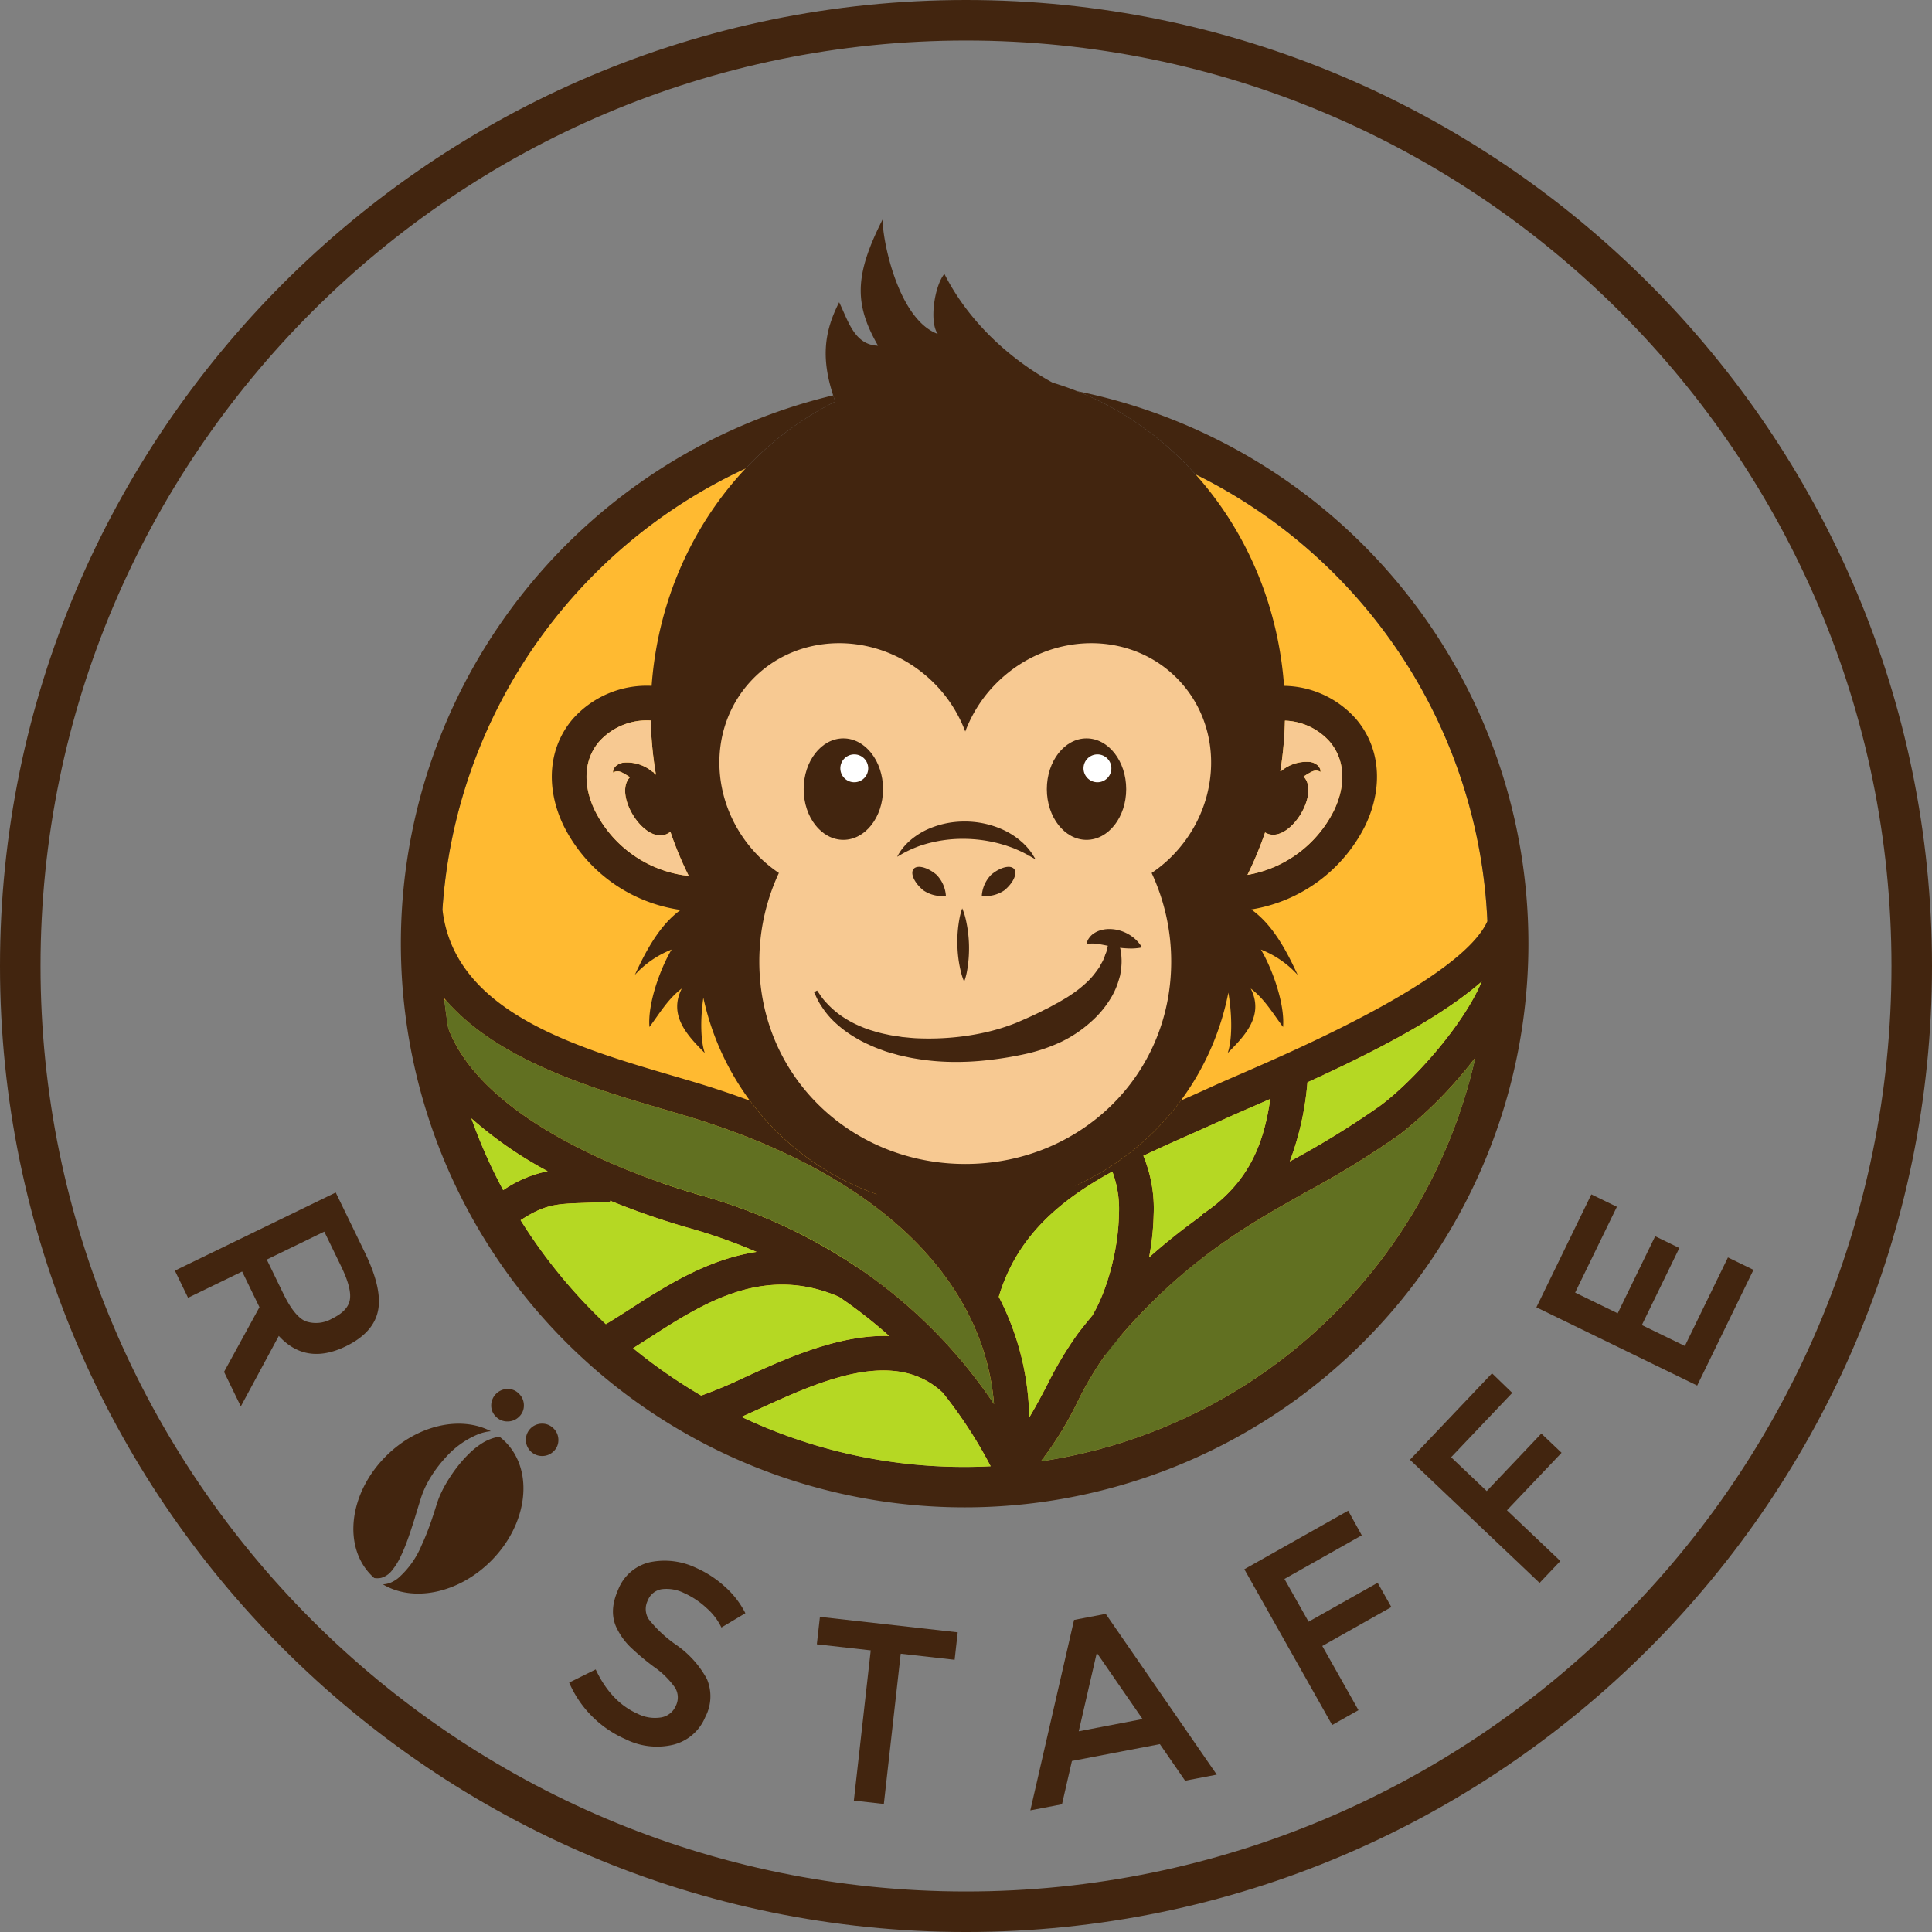
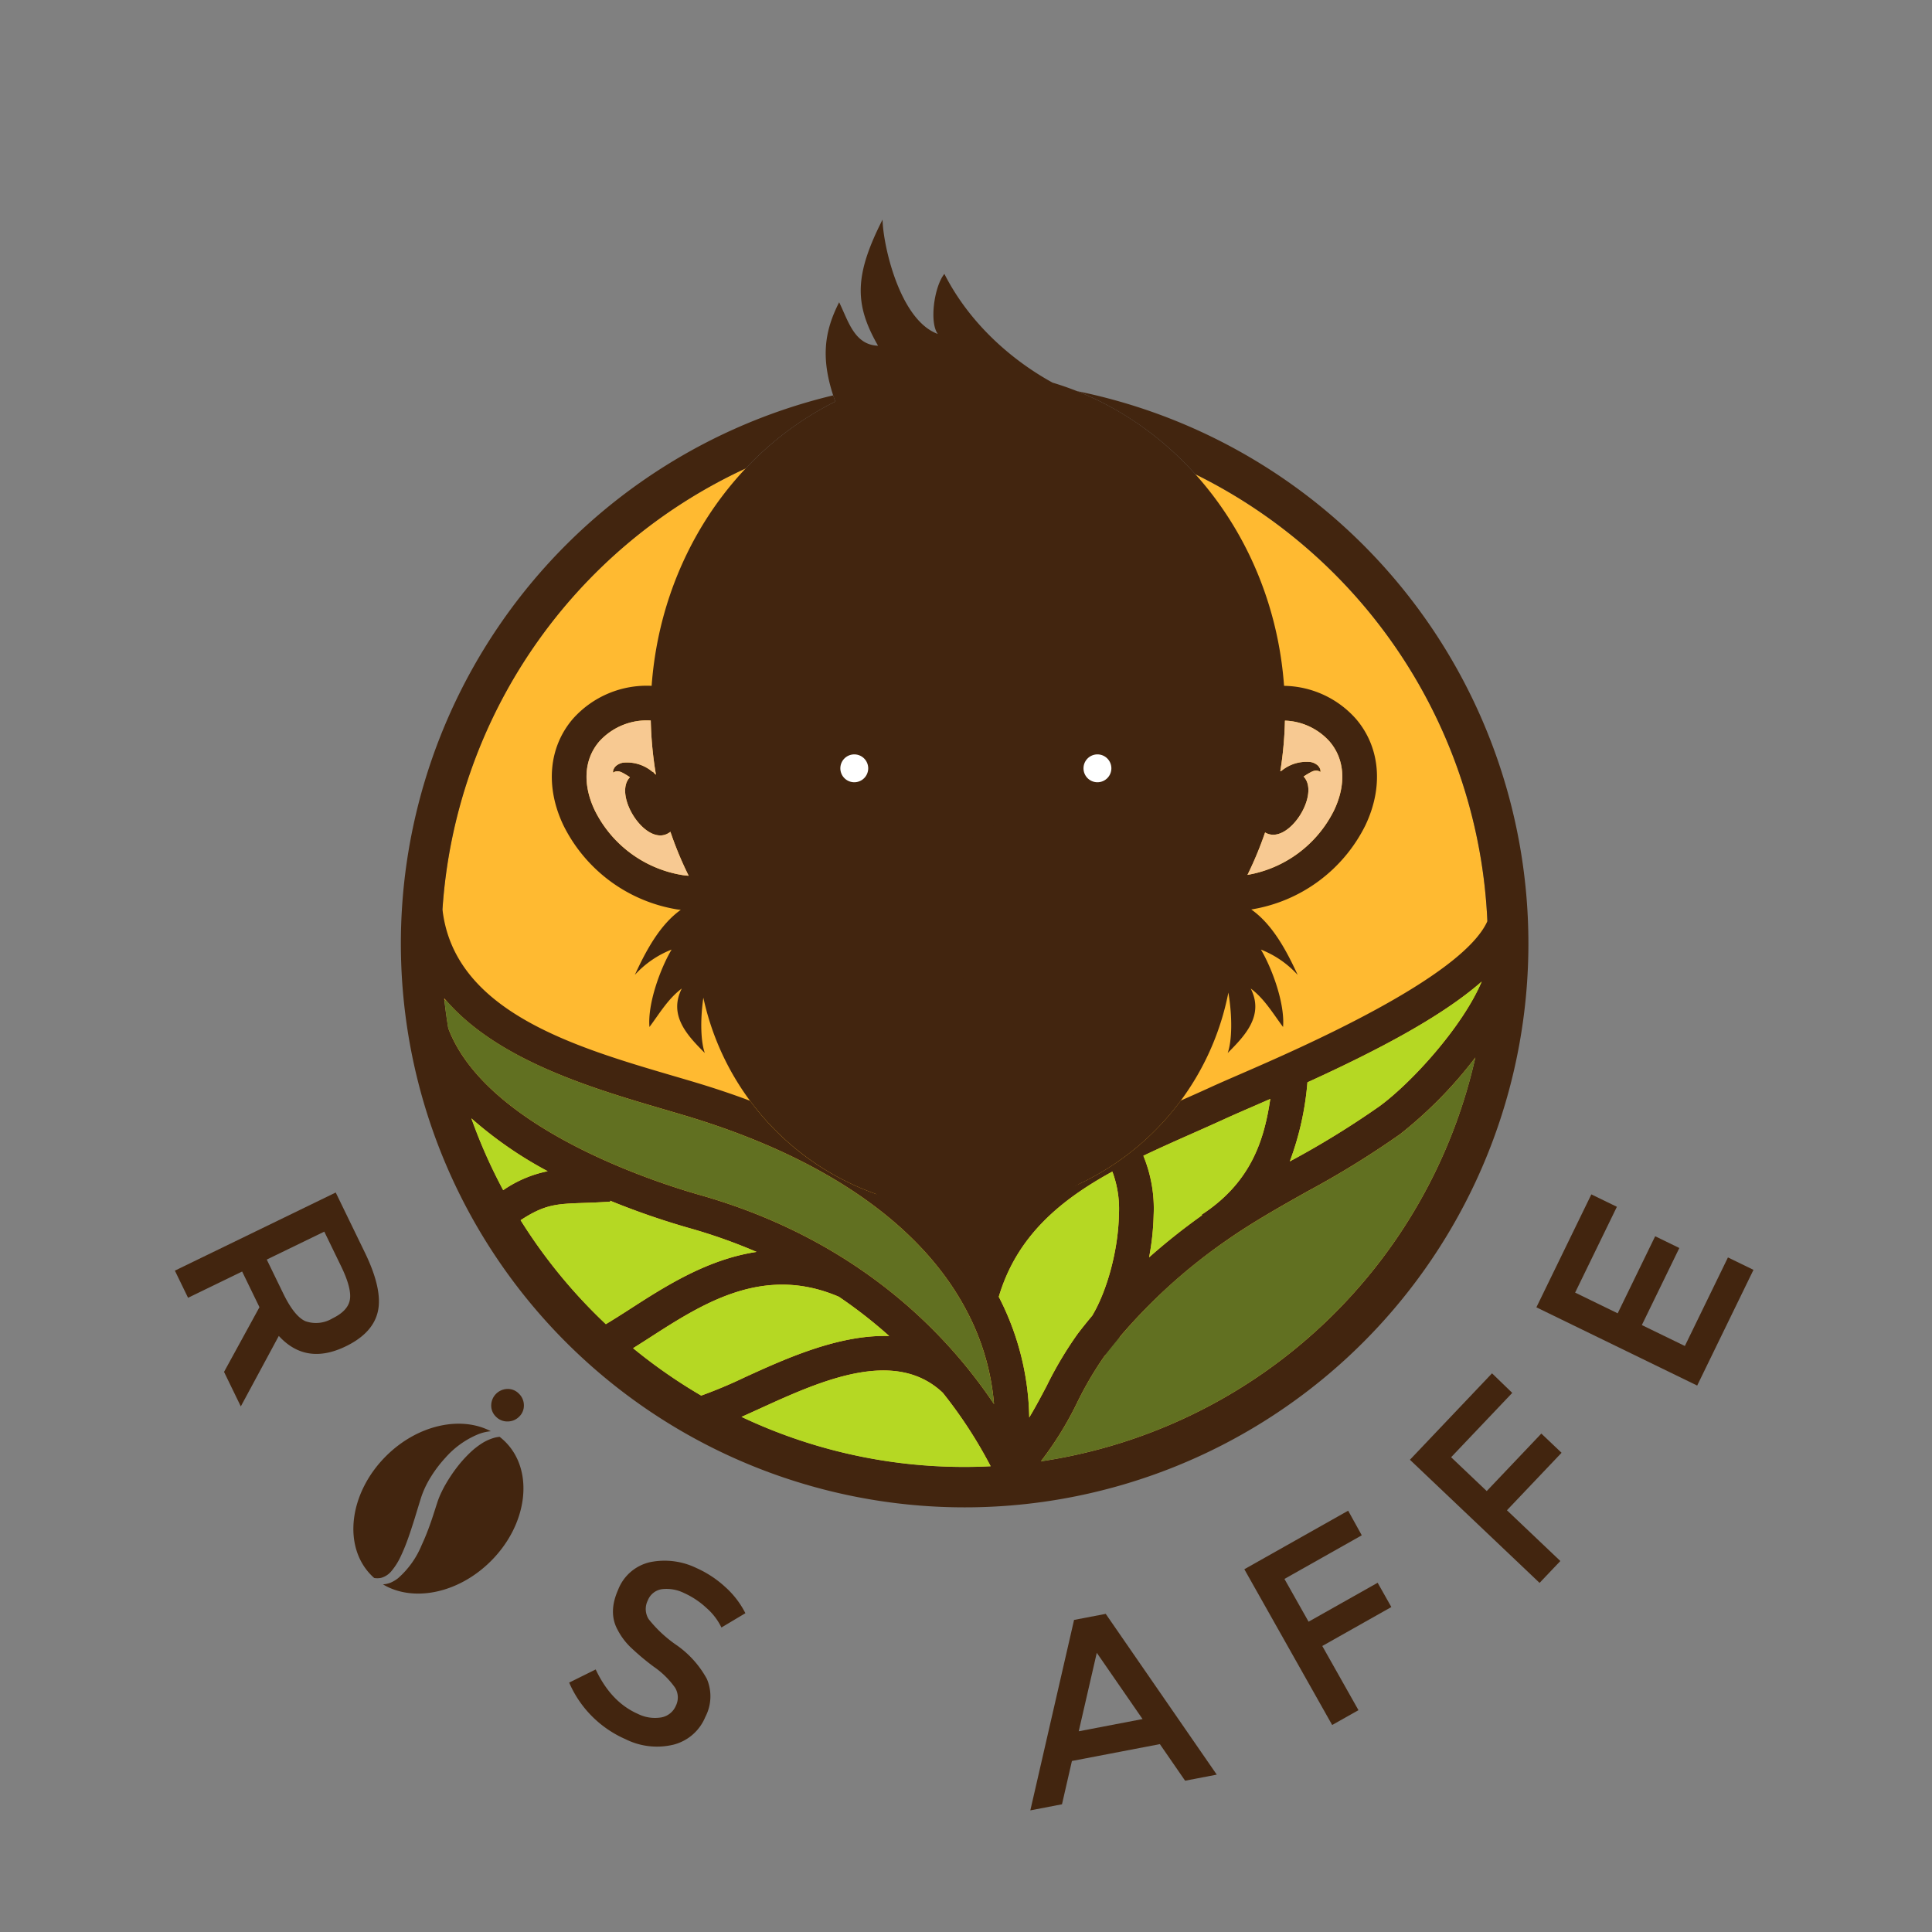
<svg xmlns="http://www.w3.org/2000/svg" width="333.711" height="333.712" viewBox="0 0 333.711 333.712">
  <rect x="0" y="0" width="333.711" height="333.712" fill="#808080" stroke="none" />
  <defs>
    <style>.cls-1{fill:#42250f;}.cls-2{fill:#ffba31;}.cls-3{fill:#617021;}.cls-4{fill:#b5d823;}.cls-5{fill:#f7c992;}.cls-6{fill:#fff;}</style>
  </defs>
  <g id="Ebene_2" data-name="Ebene 2">
    <g id="Layer_1" data-name="Layer 1">
-       <path class="cls-1" d="M166.856,0C74.852,0,0,74.851,0,166.855,0,258.86,74.852,333.712,166.856,333.712S333.711,258.86,333.711,166.855C333.711,74.851,258.86,0,166.856,0Zm0,326.712C78.711,326.712,7,255.001,7,166.855,7,78.71,78.711,7,166.856,7S326.711,78.71,326.711,166.855C326.711,255.001,255.001,326.712,166.856,326.712Z" />
      <path class="cls-1" d="M65.281,226.462q.815-3.785-2.273-10.145l-5.019-10.336L30.206,219.476l2.277,4.688,9.342-4.535,2.991,6.16-6.118,11.176,2.896,5.961,6.564-12.176q4.702,5.133,11.58,1.793Q64.467,230.245,65.281,226.462Zm-4.838-2.023q-.299,1.963-3.022,3.285a5.503,5.503,0,0,1-4.649.49q-1.929-.832-3.857-4.809l-2.838-5.842,9.937-4.826,2.896,5.965Q60.743,222.476,60.443,224.439Z" />
      <path class="cls-1" d="M125.253,274.103a18.449,18.449,0,0,0-4.979-3.269,12.572,12.572,0,0,0-7.989-1.004,7.744,7.744,0,0,0-5.523,4.781q-1.736,3.917-.072,6.926a11.585,11.585,0,0,0,2.143,2.906,42.7,42.7,0,0,0,4.119,3.469,14.646,14.646,0,0,1,3.65,3.598,3.233,3.233,0,0,1,.145,3.109,3.393,3.393,0,0,1-2.517,2.025,6.645,6.645,0,0,1-4.096-.629q-4.604-2.042-7.24-7.654l-4.583,2.271a18.783,18.783,0,0,0,9.734,9.774,12.147,12.147,0,0,0,8.332.935,8.107,8.107,0,0,0,5.445-4.764,7.65,7.65,0,0,0,.277-6.572,17.08,17.08,0,0,0-5.238-5.846,22.081,22.081,0,0,1-4.809-4.475,3.268,3.268,0,0,1-.17-3.219,3.097,3.097,0,0,1,2.469-1.973,6.835,6.835,0,0,1,3.79.662,14.345,14.345,0,0,1,3.9,2.598,10.53,10.53,0,0,1,2.569,3.363l4.139-2.469A15.364,15.364,0,0,0,125.253,274.103Z" />
-       <polygon class="cls-1" points="141.091 284.017 150.4 285.064 147.485 311.015 152.666 311.597 155.581 285.645 164.891 286.692 165.423 281.948 141.624 279.276 141.091 284.017" />
      <path class="cls-1" d="M185.522,279.804l-7.554,32.898,5.468-1.051,1.716-7.481,15.19-2.91,4.359,6.318,5.467-1.049L190.99,278.759Zm.806,19.238,3.117-13.555,7.906,11.443Z" />
      <polygon class="cls-1" points="237.958 273.386 226.028 280.114 221.86 272.726 235.215 265.192 232.865 260.939 214.932 271.052 230.103 297.956 234.646 295.394 228.395 284.31 240.324 277.581 237.958 273.386" />
      <polygon class="cls-1" points="266.232 247.618 256.8 257.55 250.648 251.706 261.208 240.591 257.714 237.212 243.533 252.142 265.928 273.409 269.517 269.632 260.292 260.866 269.725 250.937 266.232 247.618" />
      <polygon class="cls-1" points="298.465 217.194 291.023 232.489 283.593 228.876 290.068 215.567 285.896 213.534 279.42 226.847 272.07 223.269 279.281 208.448 274.871 206.304 265.378 225.812 293.151 239.325 302.875 219.339 298.465 217.194" />
      <path class="cls-1" d="M69.157,268.95a31.497,31.497,0,0,0,1.277-3.078c.399-1.1.772-2.268,1.149-3.455.373-1.223.752-2.459,1.133-3.691a15.942,15.942,0,0,1,.784-1.955,18.06,18.06,0,0,1,1.006-1.807,21.911,21.911,0,0,1,2.401-3.141,15.329,15.329,0,0,1,5.712-4.094,7.885,7.885,0,0,1,2.164-.514c-5.189-2.719-12.673-1.119-18.103,4.291-6.389,6.367-7.522,15.592-2.528,20.604.156.158.319.309.483.453a3.237,3.237,0,0,0,1.178-.016,3.562,3.562,0,0,0,1.819-1.197A11.337,11.337,0,0,0,69.157,268.95Z" />
      <path class="cls-1" d="M86.297,248.177c-.238.027-.481.064-.734.119a8.158,8.158,0,0,0-2.219.945,13.435,13.435,0,0,0-2.277,1.801,21.748,21.748,0,0,0-2.179,2.455,26.721,26.721,0,0,0-1.946,2.932c-.3.516-.564,1.049-.812,1.58a13.342,13.342,0,0,0-.636,1.643c-.386,1.176-.772,2.453-1.213,3.662-.433,1.221-.913,2.418-1.443,3.557a15.379,15.379,0,0,1-4.078,5.727,5.73,5.73,0,0,1-1.384.81,6.514,6.514,0,0,1-.744.203c-.169.014-.329.045-.487.053,5.2,3.119,13.009,1.592,18.622-4,6.394-6.363,7.525-15.588,2.532-20.602A10.849,10.849,0,0,0,86.297,248.177Z" />
-       <path class="cls-1" d="M93.629,245.907a2.793,2.793,0,1,0-.01,5.586,2.75,2.75,0,0,0,2.017-.822,2.628,2.628,0,0,0,.812-1.965,2.754,2.754,0,0,0-.833-1.971A2.71,2.71,0,0,0,93.629,245.907Z" />
      <path class="cls-1" d="M87.658,239.911a2.87,2.87,0,0,0-2.812,2.801,2.638,2.638,0,0,0,.816,1.984,2.695,2.695,0,0,0,2.018.83,2.791,2.791,0,0,0,2-.834,2.63,2.63,0,0,0,.81-1.969,2.773,2.773,0,0,0-.852-1.988A2.658,2.658,0,0,0,87.658,239.911Z" />
      <path class="cls-2" d="M166.612,72.613a90.385,90.385,0,1,0,90.387,90.384A90.487,90.487,0,0,0,166.612,72.613Z" />
      <path class="cls-1" d="M186.02,67.558q1.983.786,3.894,1.728c.018.003.041.01.059.013l-.027.002a55.229,55.229,0,0,1,16.508,12.604,90.507,90.507,0,0,1,50.457,77.214c-4.373,9.768-32.506,21.994-42.578,26.371-2.08.902-3.863,1.678-5.231,2.305-1.703.781-3.426,1.545-5.152,2.308a46.243,46.243,0,0,1-29.354,18.105,36.056,36.056,0,0,0-6.047,9.246,59.783,59.783,0,0,0-7.877-8.971A46.245,46.245,0,0,1,129.544,190.13q-4.459-1.673-9.473-3.178c-1.193-.357-2.422-.719-3.676-1.086-17.137-5.025-37.953-11.139-39.967-28.775a90.559,90.559,0,0,1,52.387-76.188,55.068,55.068,0,0,1,15.469-11.543c-.131-.365-.25-.719-.365-1.072a97.379,97.379,0,1,0,42.102-.731Zm20.06,128.166c1.85-.82,3.695-1.639,5.52-2.475,1.34-.613,3.088-1.373,5.123-2.256q1.342-.586,2.689-1.176c-1.043,7.033-3.266,14.381-11.85,19.99l.068.103a109.691,109.691,0,0,0-9.148,7.27,44.87,44.87,0,0,0,.785-7.326,23.904,23.904,0,0,0-1.777-10.221C200.28,198.296,203.165,197.017,206.081,195.724Zm-13.947,6.643a18.34,18.34,0,0,1,1.137,7.385c-.107,6.176-2.059,13.24-4.609,17.496-.875,1.047-1.727,2.102-2.539,3.174a64.458,64.458,0,0,0-5.322,8.945c-.973,1.853-1.965,3.725-3.02,5.469a47.106,47.106,0,0,0-5.262-20.844C175.606,213.583,183.04,207.349,192.134,202.366ZM114.708,191.624c1.242.365,2.461.723,3.644,1.076,24.162,7.225,41.023,18.98,48.76,33.996a41.684,41.684,0,0,1,4.583,15.828c-1.285-1.914-2.733-3.91-4.373-5.951l.017-.016c-.035-.035-.073-.066-.109-.102-9.027-11.201-23.623-23.615-46.414-30.07-6.756-1.914-36.779-11.316-43.385-28.773-.28-1.716-.529-3.443-.711-5.191C85.7,183.102,102.239,187.968,114.708,191.624Zm30.188,32.361a81.83,81.83,0,0,1,8.694,6.783c-8.704-.279-17.944,3.932-24.911,7.111a81.237,81.237,0,0,1-7.551,3.176,90.798,90.798,0,0,1-11.77-8.186c.921-.576,1.855-1.172,2.813-1.789C121.407,225.132,131.876,218.394,144.895,223.985Zm-50.294-21.684a20.739,20.739,0,0,0-7.676,3.27,89.816,89.816,0,0,1-5.507-12.398A68.856,68.856,0,0,0,94.602,202.302Zm-4.676,8.461c4.182-2.742,6.185-2.816,10.847-2.982,1.33-.047,2.84-.1,4.633-.221l-.011-.162a132.626,132.626,0,0,0,13.786,4.762,93.583,93.583,0,0,1,11.498,4.08c-8.544,1.289-15.836,5.982-21.756,9.797-1.482.955-2.905,1.863-4.267,2.678A91.036,91.036,0,0,1,89.926,210.763Zm38.168,33.967c.987-.438,2.014-.906,3.077-1.391,10.408-4.754,23.334-10.646,31.67-2.775a78.227,78.227,0,0,1,8.271,12.699c-1.491.074-2.99.119-4.5.119A89.787,89.787,0,0,1,128.094,244.73Zm51.692,7.69a58.364,58.364,0,0,0,6.326-10.262,60.2,60.2,0,0,1,4.709-7.994,17.838,17.838,0,0,0,2.705-3.369,96.134,96.134,0,0,1,18.545-16.69c4.301-3,9.101-5.701,13.744-8.315a156.181,156.181,0,0,0,16.043-9.898,73.64,73.64,0,0,0,12.98-13.232A90.624,90.624,0,0,1,179.786,252.419Zm58.522-61.363a152.233,152.233,0,0,1-15.434,9.506c-.029.018-.061.033-.09.051a50.699,50.699,0,0,0,3.047-13.664c11.822-5.393,23.025-11.209,30.098-17.398C252.597,177.407,243.819,187.007,238.308,191.056Z" />
      <path class="cls-1" d="M234.212,124.173a16.904,16.904,0,0,0-12.418-5.708c-1.594-21.898-14.207-40.438-31.848-49.164l.027-.002c-.018-.003-.041-.01-.059-.013a51.752,51.752,0,0,0-8.094-3.188c-6.367-3.479-14.09-9.709-18.697-18.788-1.738,2.102-2.641,8.372-1.135,10.372-6.594-2.394-9.463-15.349-9.547-19.752-4.885,9.642-4.885,14.642-.777,21.786-4.107-.144-5.141-4.3-6.719-7.507-2.578,5.078-3.305,9.844-.662,17.151-17.577,8.752-30.137,27.257-31.727,49.104a17.077,17.077,0,0,0-13.609,5.709c-4.188,4.888-4.793,11.77-1.615,18.409a26.747,26.747,0,0,0,19.654,14.503c.205.03.402.045.605.068-3.668,2.619-6.064,7.173-7.936,11.238a16.925,16.925,0,0,1,6.348-4.373c-1.975,3.334-4.162,9.377-3.824,13.371,1.748-2.342,3.211-4.873,5.586-6.646-2.357,4.662,1,8.16,3.973,11.137-.713-2.037-.799-5.748-.25-9.555a46.37,46.37,0,0,0,29.691,33.867c5.314,3.121,11.024,7.693,12.135,12.338a20.563,20.563,0,0,0,2.119-4.252c.389,4.873,2.23,7.379,2.272,12.361,3.242-8.438,10.568-17.686,18.846-22.205q.917-.436,1.812-.91c.016-.008.033-.018.051-.025h-.006a46.358,46.358,0,0,0,23.766-32.053c.695,4.104.654,8.24-.115,10.434,2.973-2.977,6.332-6.475,3.975-11.137,2.373,1.773,3.836,4.305,5.586,6.646.336-3.994-1.85-10.037-3.824-13.371a16.955,16.955,0,0,1,6.348,4.373c-1.886-4.096-4.302-8.691-8.017-11.301.016-.003.03-.004.046-.006a26.753,26.753,0,0,0,19.656-14.503C239.005,135.943,238.401,129.061,234.212,124.173ZM117.868,151.149a20.579,20.579,0,0,1-15.123-11.157c-2.152-4.498-1.875-8.84.76-11.915a11.076,11.076,0,0,1,8.9-3.623,63.968,63.968,0,0,0,.896,9.366c-.139-.122-.27-.249-.418-.365v-.12c-.061-.008-.111-.007-.171-.013-.117-.088-.223-.186-.345-.269a6.792,6.792,0,0,0-4.779-1.312,2.574,2.574,0,0,0-1.02.428,1.644,1.644,0,0,0-.553.642.986.986,0,0,0-.123.472c-.006.109-.01.167-.01.167s.053-.024.152-.07a1.042,1.042,0,0,1,.393-.141,1.498,1.498,0,0,1,.514.01,2.461,2.461,0,0,1,.58.222,12.634,12.634,0,0,1,1.287.781c-3.064,3.154,3.072,12.559,6.988,9.417a61.303,61.303,0,0,0,3.156,7.598C118.614,151.243,118.255,151.207,117.868,151.149ZM230.417,139.992a20.578,20.578,0,0,1-14.945,11.126,61.484,61.484,0,0,0,3.044-7.333c3.918,2.38,9.629-6.583,6.652-9.649a12.548,12.548,0,0,1,1.288-.782,2.49,2.49,0,0,1,.578-.222,1.51,1.51,0,0,1,.516-.01,1.042,1.042,0,0,1,.393.141l.15.07s-.002-.058-.008-.167a.986.986,0,0,0-.123-.472,1.661,1.661,0,0,0-.553-.642,2.573,2.573,0,0,0-1.02-.428,6.788,6.788,0,0,0-4.779,1.312c-.122.083-.228.181-.345.269-.041.005-.08.007-.119.009a63.897,63.897,0,0,0,.799-8.741,10.841,10.841,0,0,1,7.712,3.604C232.292,131.152,232.567,135.495,230.417,139.992Z" />
      <path class="cls-3" d="M241.858,195.892a156.181,156.181,0,0,1-16.043,9.898c-4.643,2.613-9.443,5.314-13.744,8.315a93.549,93.549,0,0,0-21.17,19.945,59.047,59.047,0,0,0-4.789,8.107,58.364,58.364,0,0,1-6.326,10.262,90.624,90.624,0,0,0,75.053-69.76A73.64,73.64,0,0,1,241.858,195.892Z" />
      <path class="cls-4" d="M211.601,193.249c-1.824.836-3.67,1.654-5.52,2.475-2.916,1.293-5.801,2.572-8.59,3.91a23.904,23.904,0,0,1,1.777,10.221,44.87,44.87,0,0,1-.785,7.326,109.691,109.691,0,0,1,9.148-7.27l-.068-.103c8.584-5.609,10.807-12.957,11.85-19.99q-1.348.592-2.689,1.176C214.688,191.876,212.94,192.636,211.601,193.249Z" />
      <path class="cls-4" d="M225.831,186.948a50.699,50.699,0,0,1-3.047,13.664c.029-.018.061-.033.09-.051a152.233,152.233,0,0,0,15.434-9.506c5.512-4.049,14.289-13.649,17.621-21.506C248.856,175.739,237.653,181.556,225.831,186.948Z" />
      <path class="cls-4" d="M180.8,239.366a64.458,64.458,0,0,1,5.322-8.945c.812-1.072,1.664-2.127,2.539-3.174,2.551-4.256,4.502-11.32,4.609-17.496a18.34,18.34,0,0,0-1.137-7.385c-9.094,4.982-16.527,11.217-19.615,21.625A47.106,47.106,0,0,1,177.78,244.835C178.835,243.091,179.827,241.22,180.8,239.366Z" />
-       <path class="cls-4" d="M120.815,206.386a94.188,94.188,0,0,1,27.928,12.961,86.885,86.885,0,0,0-14.871-8.963,86.906,86.906,0,0,0-19.811-6.15C117.026,205.273,119.421,205.991,120.815,206.386Z" />
      <path class="cls-4" d="M86.909,205.581a20.795,20.795,0,0,1,7.691-3.279,68.914,68.914,0,0,1-13.185-9.131A90.115,90.115,0,0,0,86.909,205.581Z" />
      <path class="cls-4" d="M112.171,231.081c-.961.619-1.897,1.215-2.82,1.795a90.958,90.958,0,0,0,11.756,8.185,80.109,80.109,0,0,0,7.572-3.182c6.967-3.18,16.207-7.391,24.91-7.111a81.455,81.455,0,0,0-8.693-6.783C131.876,218.394,121.407,225.132,112.171,231.081Z" />
      <path class="cls-4" d="M104.64,228.726c1.365-.818,2.795-1.73,4.283-2.689,5.92-3.814,13.211-8.508,21.756-9.797a93.583,93.583,0,0,0-11.498-4.08,132.23,132.23,0,0,1-13.787-4.762l.012.162c-1.793.121-3.303.174-4.633.221-4.666.166-6.668.24-10.854,2.986A91.031,91.031,0,0,0,104.64,228.726Z" />
      <path class="cls-4" d="M171.116,253.269a78.299,78.299,0,0,0-8.274-12.703c-8.336-7.873-21.264-1.98-31.672,2.773-1.072.488-2.106.961-3.1,1.4a89.822,89.822,0,0,0,38.541,8.643Q168.877,253.382,171.116,253.269Z" />
      <path class="cls-3" d="M120.815,206.386c27.027,7.654,42.522,23.683,50.879,36.139a41.679,41.679,0,0,0-4.582-15.828c-7.736-15.016-24.598-26.771-48.76-33.996-1.184-.353-2.402-.711-3.644-1.076-12.252-3.592-28.416-8.365-37.494-18.663-.16-.117-.318-.234-.471-.354q.264,2.494.664,4.945C83.966,195.048,114.052,204.47,120.815,206.386Z" />
      <path class="cls-1" d="M170.106,154.757a5.707,5.707,0,0,0,3.875-1.115c1.488-1.34,2.17-3.014,1.518-3.738-.652-.723-2.387-.223-3.875,1.117A5.695,5.695,0,0,0,170.106,154.757Z" />
      <path class="cls-5" d="M229.657,128.078a10.841,10.841,0,0,0-7.712-3.604,63.897,63.897,0,0,1-.799,8.741c.039-.003.078-.004.119-.009.117-.087.223-.186.345-.269a6.788,6.788,0,0,1,4.779-1.312,2.573,2.573,0,0,1,1.02.428,1.661,1.661,0,0,1,.553.642.986.986,0,0,1,.123.472c.006.109.008.167.008.167l-.15-.07a1.042,1.042,0,0,0-.393-.141,1.51,1.51,0,0,0-.516.01,2.49,2.49,0,0,0-.578.222,12.548,12.548,0,0,0-1.288.782c2.977,3.066-2.734,12.029-6.652,9.649a61.484,61.484,0,0,1-3.044,7.333,20.578,20.578,0,0,0,14.945-11.126C232.567,135.495,232.292,131.152,229.657,128.078Z" />
      <path class="cls-5" d="M102.745,139.992a20.579,20.579,0,0,0,15.123,11.157c.387.058.746.094,1.086.118a61.303,61.303,0,0,1-3.156-7.598c-3.916,3.142-10.053-6.263-6.988-9.417a12.634,12.634,0,0,0-1.287-.781,2.461,2.461,0,0,0-.58-.222,1.498,1.498,0,0,0-.514-.01,1.042,1.042,0,0,0-.393.141c-.1.045-.152.07-.152.07s.004-.058.01-.167a.986.986,0,0,1,.123-.472,1.644,1.644,0,0,1,.553-.642,2.574,2.574,0,0,1,1.02-.428,6.792,6.792,0,0,1,4.779,1.312c.122.083.228.181.345.269.059.006.11.005.171.013v.12c.147.116.279.243.418.365a63.968,63.968,0,0,1-.896-9.366,11.076,11.076,0,0,0-8.9,3.623C100.87,131.152,100.593,135.495,102.745,139.992Z" />
-       <path class="cls-5" d="M201.831,148.473c9.065-8.551,9.873-22.413,1.807-30.963-8.065-8.55-21.951-8.552-31.016-.002a23.504,23.504,0,0,0-5.894,8.845,23.55,23.55,0,0,0-5.894-8.845c-9.065-8.55-22.951-8.549-31.018.002-8.065,8.551-7.256,22.413,1.809,30.963a23.878,23.878,0,0,0,2.91,2.317,36.129,36.129,0,0,0-3.379,15.302c0,19.858,15.926,34.958,35.572,34.958,19.645,0,35.57-15.1,35.57-34.958a36.134,36.134,0,0,0-3.379-15.302A23.956,23.956,0,0,0,201.831,148.473Z" />
      <path class="cls-1" d="M163.382,154.735a5.697,5.697,0,0,1-3.914-.962c-1.541-1.282-2.285-2.928-1.662-3.677s2.377-.315,3.916.965A5.701,5.701,0,0,1,163.382,154.735Z" />
      <path class="cls-1" d="M169.585,154.735a5.697,5.697,0,0,0,3.914-.962c1.541-1.282,2.285-2.928,1.662-3.677s-2.377-.315-3.916.965A5.701,5.701,0,0,0,169.585,154.735Z" />
      <path class="cls-1" d="M166.204,156.901a11.293,11.293,0,0,1,.625,1.963,22.441,22.441,0,0,1,.232,8.709,11.156,11.156,0,0,1-.523,1.994,11.115,11.115,0,0,1-.625-1.965,20.992,20.992,0,0,1-.541-4.342,21.334,21.334,0,0,1,.315-4.365A11.474,11.474,0,0,1,166.204,156.901Z" />
      <path class="cls-1" d="M154.974,147.987a8.202,8.202,0,0,1,.891-1.409,11.384,11.384,0,0,1,1.15-1.239,12.794,12.794,0,0,1,2.826-1.914,15.424,15.424,0,0,1,6.654-1.522,15.914,15.914,0,0,1,6.682,1.385,15.555,15.555,0,0,1,1.514.803,13.87,13.87,0,0,1,1.391.991l.644.552.592.608a10.737,10.737,0,0,1,1.029,1.323l-.426.244c.012-.049-.012-.117.045-.086a.149.149,0,0,0,.074.008c.023-.01.018-.014.016-.02a.201.201,0,0,0-.076.014,1.002,1.002,0,0,1-.438.096,1.209,1.209,0,0,0,.277-.31.507.507,0,0,1,.098-.098.256.256,0,0,1,.115-.044.265.265,0,0,1,.168.038.678.678,0,0,1,.219.283l.469.766-.896-.521c-.463-.27-.936-.509-1.393-.748-.473-.221-.941-.426-1.406-.627-.471-.19-.953-.345-1.424-.51-.478-.146-.953-.291-1.434-.412a24.557,24.557,0,0,0-5.838-.746,23.209,23.209,0,0,0-5.842.691c-.486.113-.959.264-1.441.41-.482.15-.947.342-1.422.536-.48.189-.934.427-1.41.66C155.925,147.425,155.454,147.707,154.974,147.987Z" />
      <path class="cls-1" d="M141.132,171.083s.148.213.426.611a9.903,9.903,0,0,0,1.277,1.61,15.329,15.329,0,0,0,2.322,2.054,17.963,17.963,0,0,0,3.522,1.941,17.516,17.516,0,0,0,2.166.777,21.033,21.033,0,0,0,2.389.605c.816.203,1.699.277,2.566.438.891.076,1.789.195,2.715.225a45.814,45.814,0,0,0,5.699-.117,42.992,42.992,0,0,0,5.803-.869,35.231,35.231,0,0,0,5.555-1.703c1.746-.751,3.439-1.492,4.98-2.312.803-.355,1.51-.822,2.26-1.184.693-.43,1.42-.807,2.039-1.25a19.908,19.908,0,0,0,3.317-2.68,12.932,12.932,0,0,0,1.191-1.429q.267-.365.517-.711c.123-.248.254-.489.393-.727a6.372,6.372,0,0,0,.621-1.409c.078-.23.201-.449.252-.67.051-.223.098-.436.142-.639a10.047,10.047,0,0,0,.238-1.127c.029-.334.057-.627.088-.869.062-.494.096-.758.096-.758l.58-.15s.133.234.361.703a7.99,7.99,0,0,1,.789,2.158,7.028,7.028,0,0,1,.264,1.672,9.396,9.396,0,0,1-.055,2.037c-.041.367-.096.747-.16,1.141-.102.375-.219.762-.344,1.16a13.136,13.136,0,0,1-1.043,2.402,17.457,17.457,0,0,1-3.629,4.459,21.716,21.716,0,0,1-5.141,3.469,29.5,29.5,0,0,1-6.102,2.084,60.789,60.789,0,0,1-6.438,1.07,47.795,47.795,0,0,1-6.449.326,40.478,40.478,0,0,1-6.215-.574c-1-.152-1.975-.398-2.924-.602-.939-.283-1.869-.484-2.738-.836a23.67,23.67,0,0,1-2.512-1.027,18.983,18.983,0,0,1-2.244-1.182,19.79,19.79,0,0,1-3.543-2.655,14.135,14.135,0,0,1-2.189-2.62,10.59,10.59,0,0,1-1.041-1.871c-.209-.438-.32-.671-.32-.671Z" />
      <path class="cls-1" d="M187.704,163.067s.008-.049.023-.141a2.476,2.476,0,0,1,.096-.375,2.437,2.437,0,0,1,.316-.554,2.958,2.958,0,0,1,.566-.603,4.209,4.209,0,0,1,1.84-.818,5.088,5.088,0,0,1,1.082-.102,6.607,6.607,0,0,1,1.08.092,6.838,6.838,0,0,1,3.389,1.656,6.448,6.448,0,0,1,.858.969c.096.123.16.242.209.309.037.034.024.059.033.084l.008-.018c-.002.002.014-.004.035.033.014.012-.043.045-.062.047a.611.611,0,0,1-.062.019,3.379,3.379,0,0,1-.389.076,10.005,10.005,0,0,1-1.266.098,17.876,17.876,0,0,1-3.272-.32c-1.092-.193-2.045-.42-2.865-.508a6.668,6.668,0,0,0-1.1-.021C187.909,163.045,187.704,163.067,187.704,163.067Z" />
      <path class="cls-1" d="M152.526,136.306c0,4.839-3.068,8.761-6.854,8.761s-6.854-3.922-6.854-8.761c0-4.841,3.068-8.765,6.854-8.765S152.526,131.465,152.526,136.306Z" />
      <path class="cls-6" d="M149.964,132.71a2.406,2.406,0,1,1-2.406-2.405A2.405,2.405,0,0,1,149.964,132.71Z" />
      <path class="cls-1" d="M194.526,136.306c0,4.839-3.068,8.761-6.854,8.761s-6.854-3.922-6.854-8.761c0-4.841,3.068-8.765,6.854-8.765S194.526,131.465,194.526,136.306Z" />
      <path class="cls-6" d="M191.964,132.71a2.406,2.406,0,1,1-2.406-2.405A2.405,2.405,0,0,1,191.964,132.71Z" />
    </g>
  </g>
</svg>